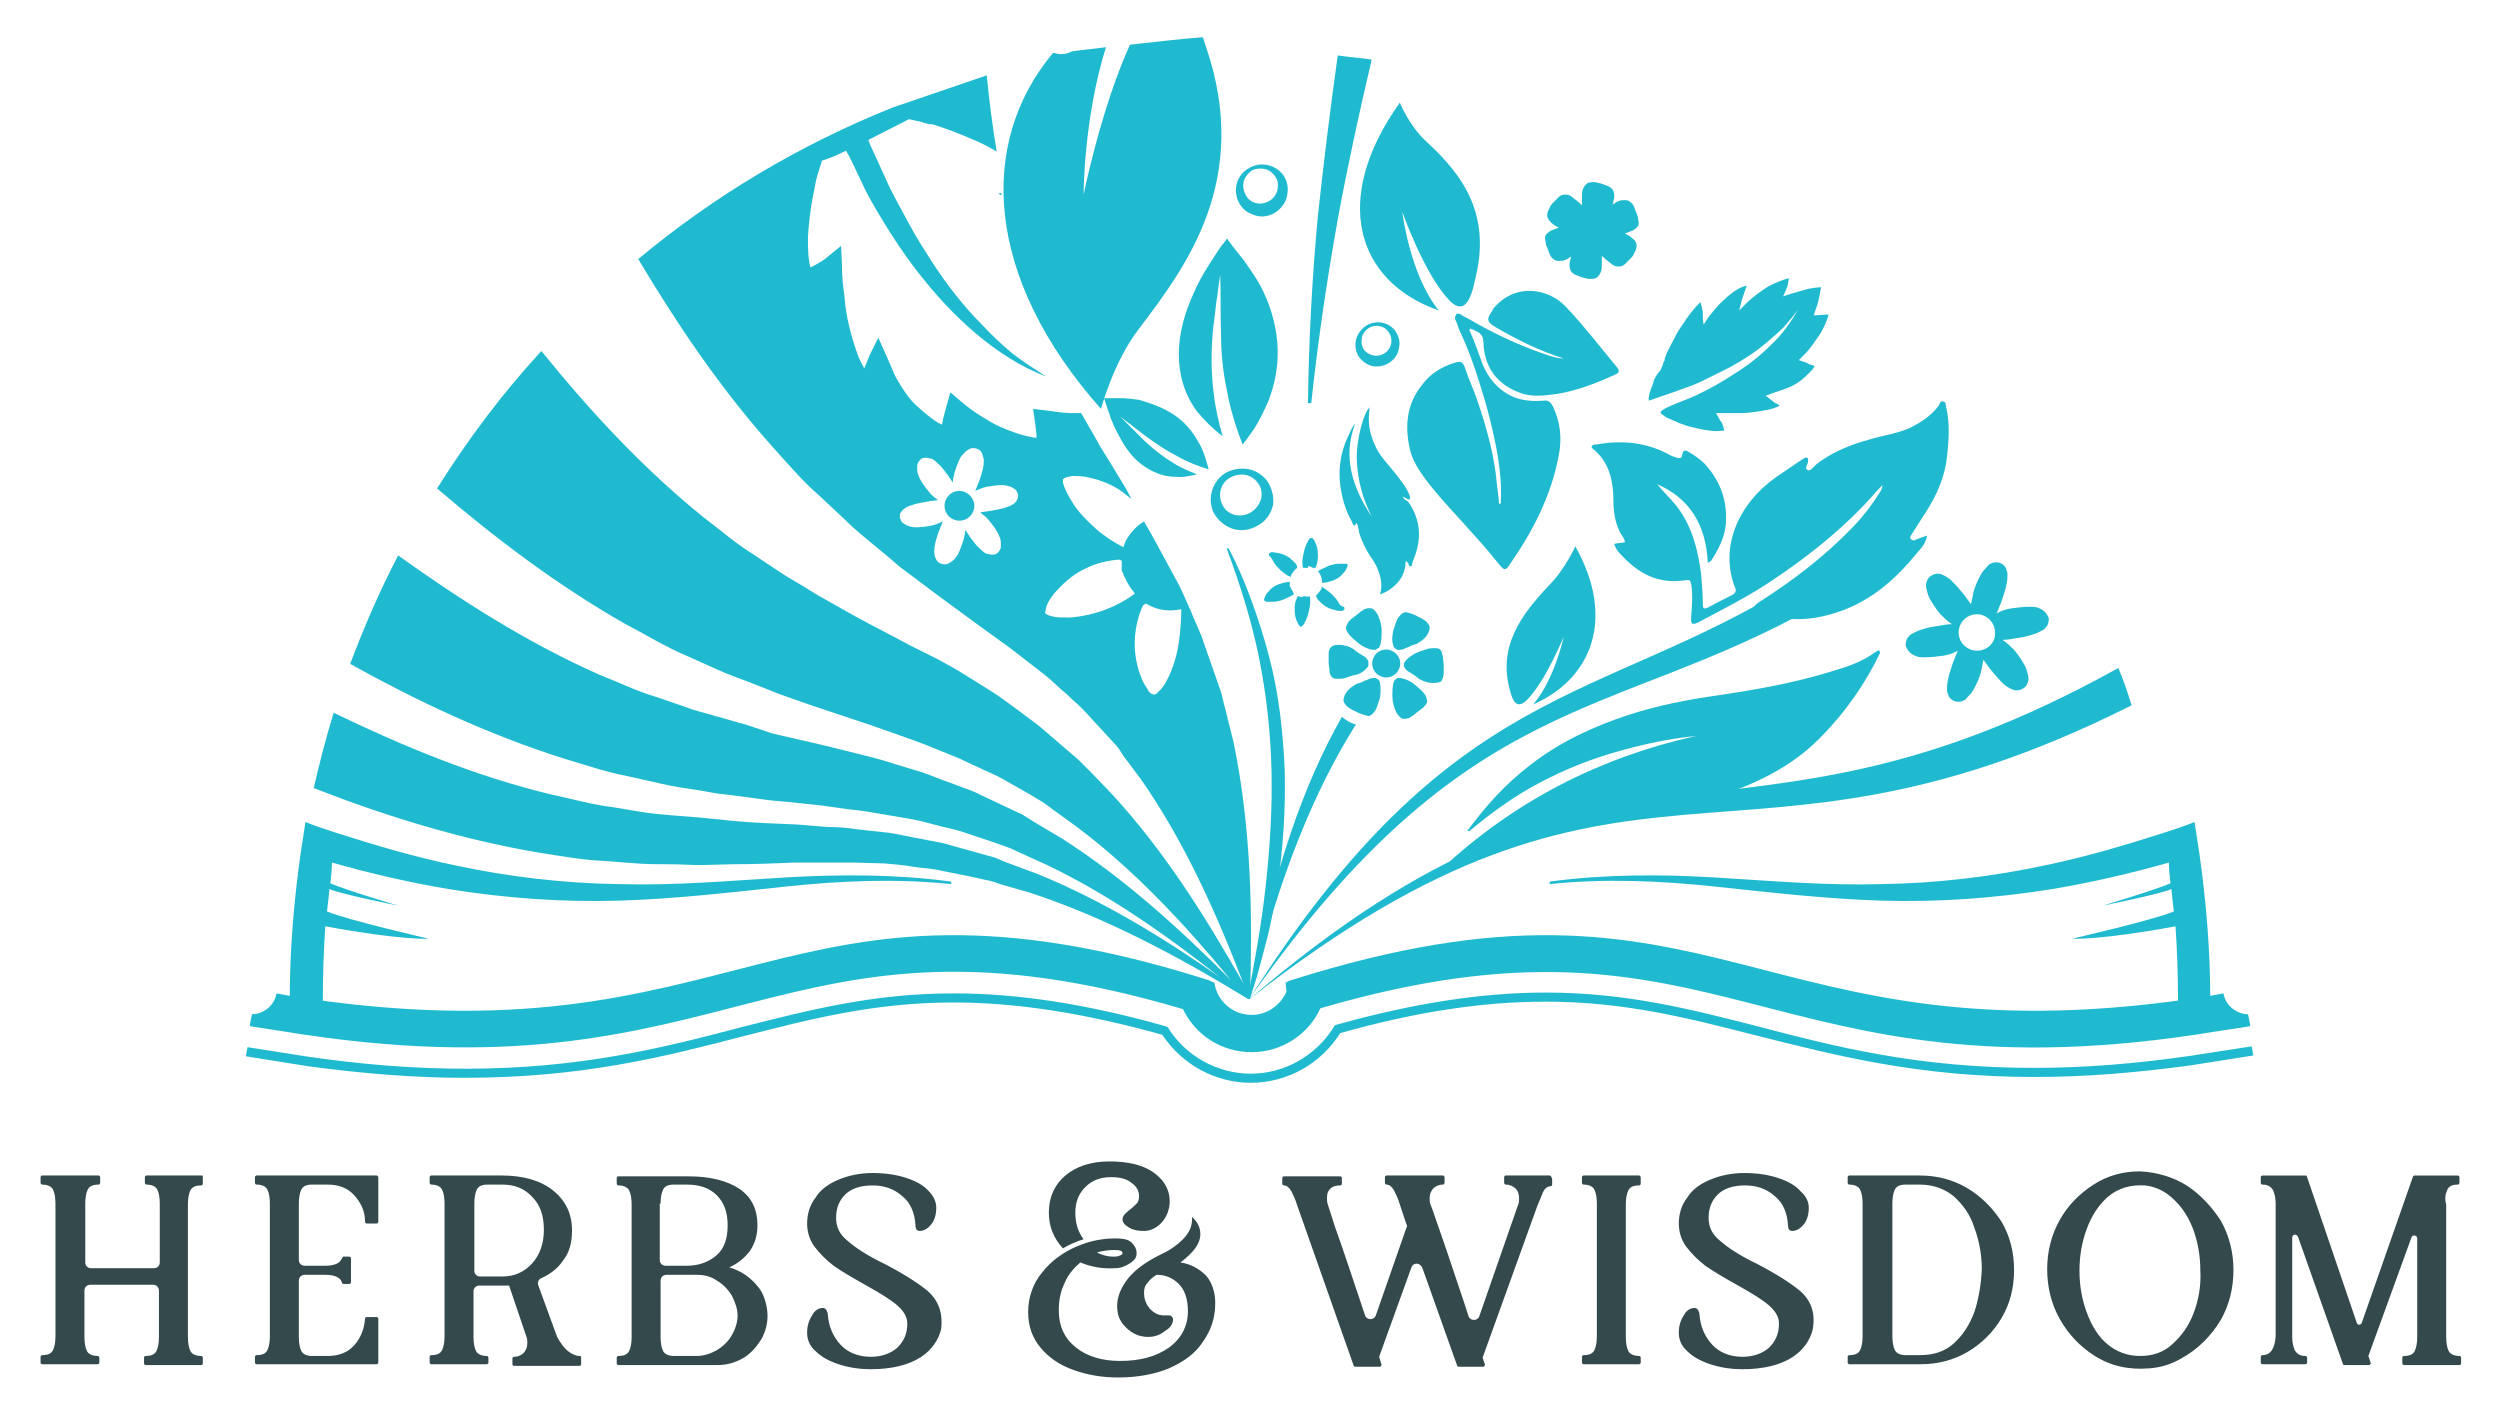
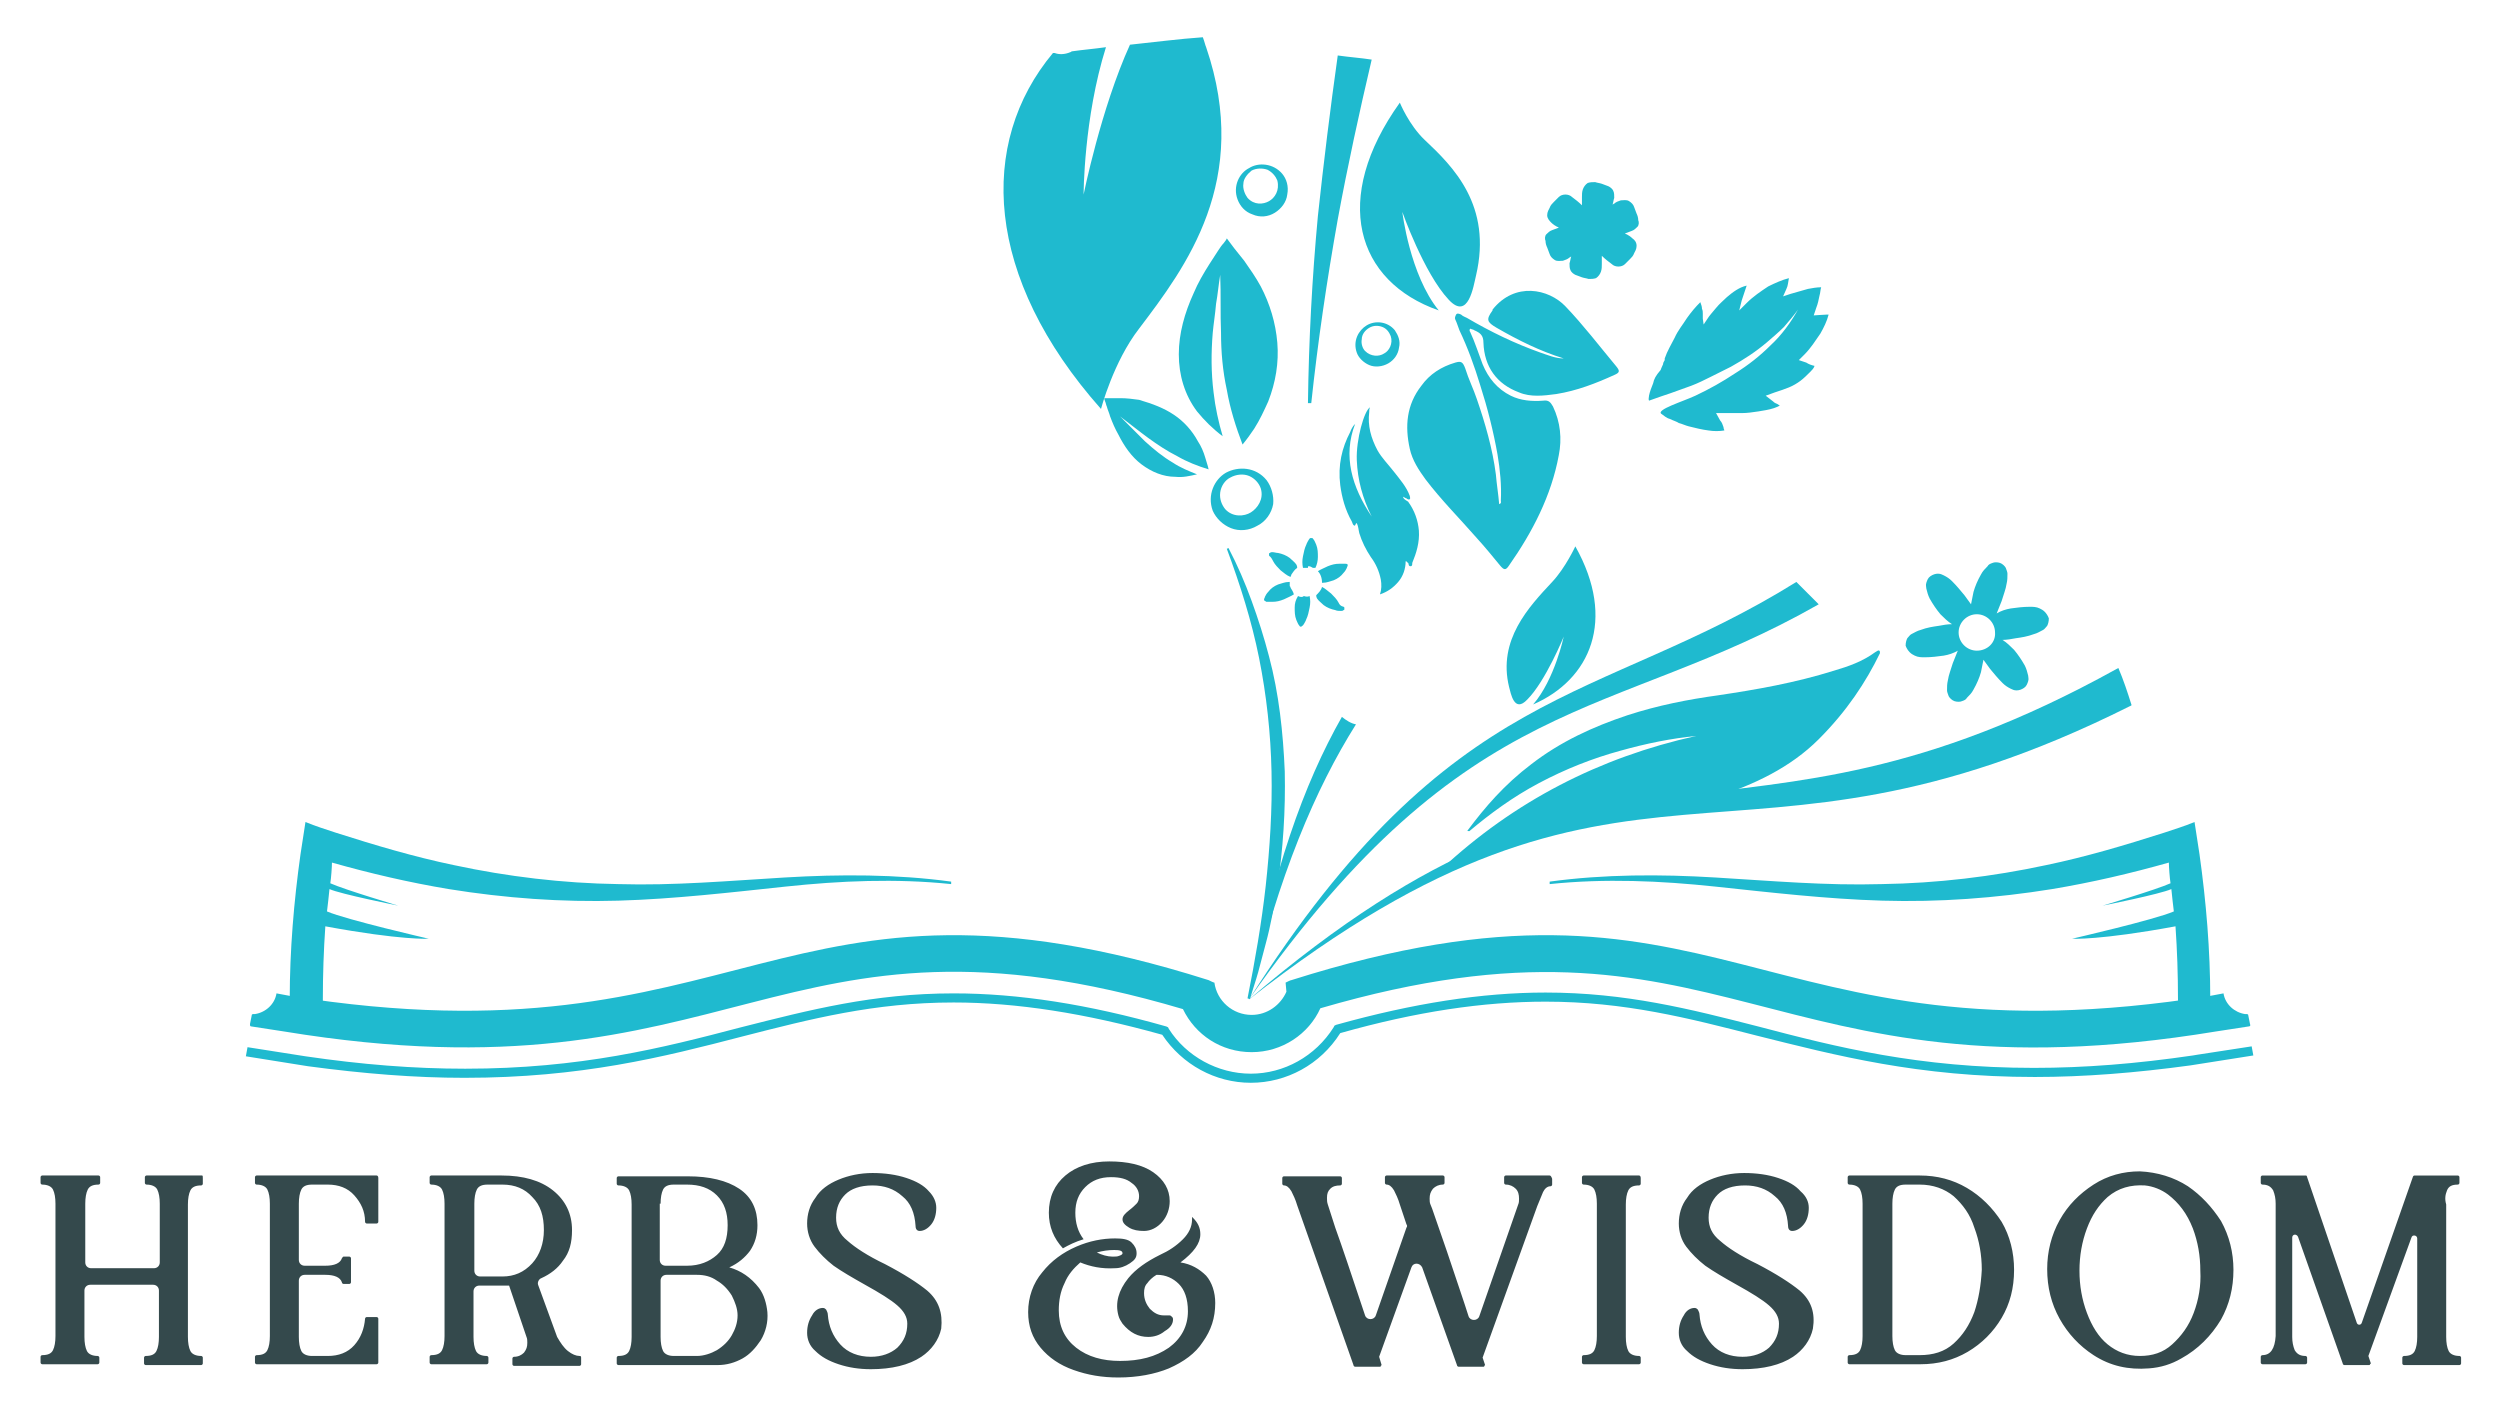
<svg xmlns="http://www.w3.org/2000/svg" version="1.1" id="Layer_1" x="0px" y="0px" viewBox="0 0 302 171" style="enable-background:new 0 0 302 171;" xml:space="preserve">
  <style type="text/css">
	.st0{fill:#34494C;}
	.st1{fill:#1FBACF;}
</style>
  <g>
    <g>
      <path class="st0" d="M24.4,142h-6.7c-0.1,0-0.2,0.1-0.2,0.2v0.7c0,0.1,0.1,0.2,0.2,0.2c0.6,0,1.1,0.2,1.3,0.6    c0.2,0.4,0.3,1,0.3,1.7v7.1c0,0.4-0.3,0.7-0.7,0.7h-7.6c-0.4,0-0.7-0.3-0.7-0.7v-7.1c0-0.7,0.1-1.3,0.3-1.7    c0.2-0.4,0.6-0.6,1.3-0.6c0.1,0,0.2-0.1,0.2-0.2v-0.7c0-0.1-0.1-0.2-0.2-0.2H5.1c-0.1,0-0.2,0.1-0.2,0.2v0.7    c0,0.1,0.1,0.2,0.2,0.2c0.6,0,1.1,0.2,1.3,0.6c0.2,0.4,0.3,1,0.3,1.7v16c0,0.7-0.1,1.3-0.3,1.7c-0.2,0.4-0.6,0.6-1.3,0.6    c-0.1,0-0.2,0.1-0.2,0.2v0.7c0,0.1,0.1,0.2,0.2,0.2h6.7c0.1,0,0.2-0.1,0.2-0.2V164c0-0.1-0.1-0.2-0.2-0.2c-0.6,0-1.1-0.2-1.3-0.6    c-0.2-0.4-0.3-1-0.3-1.7v-5.6c0-0.4,0.3-0.7,0.7-0.7h7.6c0.4,0,0.7,0.3,0.7,0.7v5.6c0,0.7-0.1,1.3-0.3,1.7    c-0.2,0.4-0.6,0.6-1.3,0.6c-0.1,0-0.2,0.1-0.2,0.2v0.7c0,0.1,0.1,0.2,0.2,0.2h6.7c0.1,0,0.2-0.1,0.2-0.2V164    c0-0.1-0.1-0.2-0.2-0.2c-0.6,0-1.1-0.2-1.3-0.6c-0.2-0.4-0.3-1-0.3-1.7v-16c0-0.7,0.1-1.3,0.3-1.7c0.2-0.4,0.6-0.6,1.3-0.6    c0.1,0,0.2-0.1,0.2-0.2v-0.7C24.5,142.1,24.5,142,24.4,142 M45.5,142H31c-0.1,0-0.2,0.1-0.2,0.2v0.7c0,0.1,0.1,0.2,0.2,0.2    c0.6,0,1.1,0.2,1.3,0.6c0.2,0.4,0.3,1,0.3,1.7v16c0,0.7-0.1,1.3-0.3,1.7c-0.2,0.4-0.6,0.6-1.3,0.6c-0.1,0-0.2,0.1-0.2,0.2v0.7    c0,0.1,0.1,0.2,0.2,0.2h14.5c0.1,0,0.2-0.1,0.2-0.2v-5.3c0-0.1-0.1-0.2-0.2-0.2h-1.2c-0.1,0-0.2,0.1-0.2,0.2    c-0.1,1.2-0.5,2.3-1.3,3.2c-0.8,0.9-1.9,1.3-3.2,1.3h-1.9c-0.6,0-1.1-0.2-1.3-0.6c-0.2-0.4-0.3-1-0.3-1.7v-6.8    c0-0.4,0.3-0.7,0.7-0.7h2.5c1.1,0,1.8,0.3,2,0.9c0,0.1,0.1,0.2,0.2,0.2h0.7c0.1,0,0.2-0.1,0.2-0.2V152c0-0.1-0.1-0.2-0.2-0.2h-0.7    c-0.1,0-0.1,0.1-0.2,0.2c-0.2,0.6-0.9,0.9-2,0.9h-2.5c-0.4,0-0.7-0.3-0.7-0.7v-6.8c0-0.7,0.1-1.3,0.3-1.7c0.2-0.4,0.6-0.6,1.3-0.6    h1.9c1.3,0,2.4,0.4,3.2,1.3c0.8,0.9,1.3,1.9,1.3,3.2c0,0.1,0.1,0.2,0.2,0.2h1.2c0.1,0,0.2-0.1,0.2-0.2v-5.3    C45.7,142.1,45.6,142,45.5,142 M70,163.8c-0.4,0-0.9-0.2-1.4-0.6c-0.5-0.4-0.9-1-1.3-1.7l-2.3-6.3c-0.1-0.3,0.1-0.7,0.4-0.8    c1.1-0.5,2-1.2,2.6-2.1c0.8-1,1.1-2.2,1.1-3.7c0-2-0.8-3.6-2.3-4.8c-1.5-1.2-3.6-1.8-6.2-1.8h-8.5c-0.1,0-0.2,0.1-0.2,0.2v0.7    c0,0.1,0.1,0.2,0.2,0.2c0.6,0,1.1,0.2,1.3,0.6c0.2,0.4,0.3,1,0.3,1.7v16c0,0.7-0.1,1.3-0.3,1.7c-0.2,0.4-0.6,0.6-1.3,0.6    c-0.1,0-0.2,0.1-0.2,0.2v0.7c0,0.1,0.1,0.2,0.2,0.2h6.7c0.1,0,0.2-0.1,0.2-0.2V164c0-0.1-0.1-0.2-0.2-0.2c-0.6,0-1.1-0.2-1.3-0.6    c-0.2-0.4-0.3-1-0.3-1.7v-5.5c0-0.4,0.3-0.7,0.7-0.7h2.7c0.4,0,0.7,0,0.9,0l2.1,6.2c0.1,0.2,0.1,0.5,0.1,0.7    c0,0.5-0.1,0.8-0.4,1.2c-0.3,0.3-0.7,0.5-1.2,0.5c-0.1,0-0.2,0.1-0.2,0.2v0.7c0,0.1,0.1,0.2,0.2,0.2H70c0.1,0,0.2-0.1,0.2-0.2V164    C70.2,163.8,70.1,163.8,70,163.8 M60.7,154.2h-2.7c-0.4,0-0.7-0.3-0.7-0.7v-8.1c0-0.7,0.1-1.3,0.3-1.7c0.2-0.4,0.6-0.6,1.3-0.6    h1.8c1.5,0,2.7,0.5,3.6,1.5c1,1,1.4,2.3,1.4,4c0,1.6-0.5,3-1.4,4C63.3,153.7,62.1,154.2,60.7,154.2 M88.1,153.1    c1.1-0.5,1.9-1.2,2.5-2c0.6-0.9,0.9-1.9,0.9-3.1c0-1.9-0.7-3.4-2.2-4.4c-1.5-1-3.6-1.5-6.2-1.5h-8.4c-0.1,0-0.2,0.1-0.2,0.2v0.7    c0,0.1,0.1,0.2,0.2,0.2c0.6,0,1.1,0.2,1.3,0.6c0.2,0.4,0.3,1,0.3,1.7v16c0,0.7-0.1,1.3-0.3,1.7c-0.2,0.4-0.6,0.6-1.3,0.6    c-0.1,0-0.2,0.1-0.2,0.2v0.7c0,0.1,0.1,0.2,0.2,0.2h12c1.1,0,2.1-0.3,3-0.8c0.9-0.5,1.6-1.3,2.2-2.2c0.6-1,0.9-2.2,0.8-3.4    c-0.1-1-0.4-2.1-1-2.9C90.7,154.3,89.5,153.5,88.1,153.1 M79.8,145.4c0-0.7,0.1-1.3,0.3-1.7c0.2-0.4,0.6-0.6,1.3-0.6H83    c1.5,0,2.7,0.4,3.6,1.3c0.9,0.9,1.3,2.1,1.3,3.6c0,1.6-0.4,2.8-1.3,3.6c-0.9,0.8-2.1,1.3-3.6,1.3h-2.6c-0.4,0-0.7-0.3-0.7-0.7    V145.4z M88.4,161.3c-0.4,0.7-1,1.3-1.8,1.8c-0.7,0.4-1.6,0.7-2.4,0.7h-2.8c-0.6,0-1.1-0.2-1.3-0.6c-0.2-0.4-0.3-1-0.3-1.7v-6.8    c0-0.4,0.3-0.7,0.7-0.7h3.7c0.9,0,1.7,0.2,2.4,0.7c0.7,0.4,1.3,1,1.8,1.8c0.4,0.8,0.7,1.6,0.7,2.4    C89.1,159.8,88.8,160.6,88.4,161.3 M112,155.9c-1.1-0.9-2.8-2-5.1-3.2c-2.1-1-3.6-2-4.5-2.8c-1-0.8-1.4-1.7-1.4-2.8    c0-1.2,0.4-2.1,1.1-2.8c0.7-0.7,1.8-1.1,3.3-1.1c1.4,0,2.6,0.4,3.6,1.3c1,0.8,1.5,2,1.6,3.6c0,0.4,0.2,0.6,0.5,0.6    c0.5,0,1-0.3,1.4-0.8c0.4-0.5,0.6-1.2,0.6-2c0-0.7-0.3-1.4-0.9-2c-0.6-0.7-1.5-1.2-2.7-1.6c-1.2-0.4-2.6-0.6-4.1-0.6    c-1.5,0-2.9,0.3-4.1,0.8c-1.2,0.5-2.2,1.2-2.8,2.2c-0.7,0.9-1,2-1,3.1c0,1,0.3,2,0.9,2.8c0.6,0.8,1.4,1.6,2.3,2.3    c1,0.7,2.2,1.4,3.8,2.3c1.8,1,3.1,1.8,3.9,2.5c0.8,0.7,1.2,1.4,1.2,2.2c0,1.2-0.4,2.1-1.2,2.9c-0.8,0.7-1.9,1.1-3.2,1.1    c-1.5,0-2.8-0.5-3.7-1.5c-0.9-1-1.4-2.2-1.5-3.6c0-0.2-0.1-0.4-0.2-0.6c-0.1-0.1-0.2-0.2-0.4-0.2c-0.5,0-1,0.3-1.3,0.9    c-0.4,0.6-0.6,1.3-0.6,2.1c0,0.8,0.3,1.6,1,2.2c0.7,0.7,1.6,1.2,2.8,1.6c1.2,0.4,2.5,0.6,3.9,0.6c2.5,0,4.6-0.5,6.1-1.5    c1.2-0.8,2.1-2,2.4-3.4C113.9,158.6,113.4,157.1,112,155.9 M130.9,149.7c-0.7-0.9-1-2-1-3.2c0-1.3,0.4-2.3,1.2-3.1    c0.8-0.8,1.8-1.2,3.1-1.2c1.1,0,1.9,0.2,2.5,0.7c0.6,0.4,0.9,1,0.9,1.6c0,0.4-0.1,0.7-0.3,0.9c-0.2,0.2-0.5,0.5-0.9,0.8    c-0.5,0.4-0.8,0.7-0.8,1.1c0,0.4,0.3,0.7,0.8,1c0.5,0.3,1.1,0.4,1.8,0.4c0.8,0,1.6-0.4,2.2-1.1c0.6-0.7,0.9-1.6,0.9-2.5    c0-1.4-0.7-2.6-2-3.5c-1.3-0.9-3.1-1.3-5.3-1.3c-2.2,0-4,0.6-5.3,1.7c-1.3,1.1-2,2.6-2,4.5c0,1.7,0.6,3.1,1.7,4.3    C129.1,150.4,129.9,150,130.9,149.7 M142.6,152.5c1.6-1.2,2.4-2.3,2.4-3.4c0-0.8-0.3-1.4-0.9-2c-0.1-0.1-0.1-0.1-0.1-0.1    c0,0,0,0.1,0,0.3c0,0.9-0.4,1.7-1.1,2.4c-0.8,0.8-1.7,1.4-2.8,1.9c-1.6,0.8-2.9,1.7-3.8,2.8c-1.2,1.5-1.6,3-1.2,4.5    c0.1,0.4,0.3,0.7,0.5,1c0.9,1.1,1.9,1.6,3.1,1.6c0.7,0,1.4-0.2,2-0.7c0.7-0.4,1-0.9,1-1.4c0-0.1,0-0.2-0.1-0.3    c-0.1-0.1-0.2-0.2-0.3-0.2l-0.7,0c-0.7,0-1.2-0.3-1.7-0.8c-0.4-0.5-0.7-1.1-0.7-1.9c0-0.5,0.1-0.9,0.4-1.2c0.2-0.3,0.6-0.7,1.1-1    h0.1c1,0,1.9,0.4,2.6,1.1c0.7,0.7,1.1,1.8,1.1,3.3c0,1.8-0.8,3.3-2.3,4.4c-1.6,1.1-3.5,1.6-5.9,1.6c-2.1,0-3.9-0.5-5.3-1.6    c-1.4-1.1-2.1-2.6-2.1-4.5c0-1.2,0.2-2.3,0.7-3.3c0.4-1,1.1-1.8,1.9-2.5c1.2,0.5,2.6,0.8,4.2,0.7c0.6,0,1.2-0.2,1.8-0.6    c0.6-0.4,0.8-0.7,0.8-1.2c0-0.5-0.2-0.9-0.6-1.3c-0.4-0.4-1.1-0.5-2-0.5c-1.5,0-3.1,0.3-4.7,1c-1.6,0.7-3,1.7-4.1,3.1    c-1.1,1.3-1.7,3-1.7,4.8c0,1.7,0.5,3.1,1.5,4.3c1,1.2,2.3,2.1,4,2.7c1.7,0.6,3.4,0.9,5.4,0.9c2.3,0,4.4-0.4,6.1-1.1    c1.8-0.8,3.2-1.8,4.1-3.2c1-1.4,1.5-2.9,1.5-4.7c0-1.3-0.4-2.5-1.1-3.3C144.9,153.3,143.9,152.7,142.6,152.5 M134.6,151    c0.7,0,1,0.1,1,0.4c0,0.1-0.1,0.2-0.4,0.3c-0.2,0.1-0.5,0.1-0.8,0.1c-0.6,0-1.3-0.2-1.9-0.5C133.2,151.1,133.9,151,134.6,151     M187.2,142h-5.3c-0.1,0-0.2,0.1-0.2,0.2v0.7c0,0.1,0.1,0.2,0.2,0.2c0.5,0,0.9,0.2,1.2,0.5c0.3,0.3,0.4,0.7,0.4,1.2    c0,0.2,0,0.5-0.1,0.7l-4.7,13.5c-0.2,0.6-1.1,0.6-1.3,0c-0.5-1.6-1.4-4.2-2.6-7.8l-1.8-5.2v0h0l-0.2-0.5c-0.1-0.2-0.1-0.5-0.1-0.7    c0-0.5,0.1-0.8,0.4-1.2c0.3-0.3,0.7-0.5,1.2-0.5c0.1,0,0.2-0.1,0.2-0.2v-0.7c0-0.1-0.1-0.2-0.2-0.2h-6.8c-0.1,0-0.2,0.1-0.2,0.2    v0.7c0,0.1,0.1,0.2,0.2,0.2c0.3,0,0.6,0.2,0.9,0.7c0.2,0.4,0.5,1,0.7,1.7l0.8,2.4c0.1,0.1,0.1,0.3,0,0.4l-3.7,10.6    c-0.2,0.6-1.1,0.6-1.3,0c-1.6-4.8-2.8-8.4-3.6-10.6l-0.9-2.8c-0.1-0.3-0.1-0.5-0.1-0.8c0-0.5,0.1-0.8,0.4-1.1    c0.3-0.3,0.7-0.4,1.2-0.4c0.1,0,0.2-0.1,0.2-0.2v-0.7c0-0.1-0.1-0.2-0.2-0.2h-6.8c-0.1,0-0.2,0.1-0.2,0.2v0.7    c0,0.1,0.1,0.2,0.2,0.2c0.3,0,0.6,0.2,0.9,0.7c0.2,0.4,0.5,1,0.7,1.7l6.8,19.3c0,0.1,0.1,0.2,0.2,0.2h3c0.1,0,0.1,0,0.1-0.1    c0,0,0.1-0.1,0.1-0.1l-0.3-1l3.9-10.8c0.2-0.6,1-0.6,1.3,0l4.2,11.8c0,0.1,0.1,0.2,0.2,0.2h3c0.1,0,0.1,0,0.1-0.1    c0,0,0.1-0.1,0.1-0.1l-0.3-0.9l6.6-18.3c0.3-0.7,0.5-1.2,0.7-1.7c0.2-0.4,0.5-0.7,0.9-0.7c0.1,0,0.2-0.1,0.2-0.2v-0.7    C187.4,142.1,187.3,142,187.2,142 M198,142h-6.7c-0.1,0-0.2,0.1-0.2,0.2v0.7c0,0.1,0.1,0.2,0.2,0.2c0.6,0,1.1,0.2,1.3,0.6    c0.2,0.4,0.3,1,0.3,1.7v16c0,0.7-0.1,1.3-0.3,1.7c-0.2,0.4-0.6,0.6-1.3,0.6c-0.1,0-0.2,0.1-0.2,0.2v0.7c0,0.1,0.1,0.2,0.2,0.2h6.7    c0.1,0,0.2-0.1,0.2-0.2V164c0-0.1-0.1-0.2-0.2-0.2c-0.6,0-1.1-0.2-1.3-0.6c-0.2-0.4-0.3-1-0.3-1.7v-16c0-0.7,0.1-1.3,0.3-1.7    c0.2-0.4,0.6-0.6,1.3-0.6c0.1,0,0.2-0.1,0.2-0.2v-0.7C198.2,142.1,198.1,142,198,142 M217.4,155.9c-1.1-0.9-2.8-2-5.1-3.2    c-2.1-1-3.6-2-4.5-2.8c-1-0.8-1.4-1.7-1.4-2.8c0-1.2,0.4-2.1,1.1-2.8c0.7-0.7,1.8-1.1,3.3-1.1c1.4,0,2.6,0.4,3.6,1.3    c1,0.8,1.5,2,1.6,3.6c0,0.4,0.2,0.6,0.5,0.6c0.5,0,1-0.3,1.4-0.8c0.4-0.5,0.6-1.2,0.6-2c0-0.7-0.3-1.4-1-2    c-0.6-0.7-1.5-1.2-2.7-1.6c-1.2-0.4-2.6-0.6-4.1-0.6c-1.5,0-2.9,0.3-4.1,0.8c-1.2,0.5-2.2,1.2-2.8,2.2c-0.7,0.9-1,2-1,3.1    c0,1,0.3,2,0.9,2.8c0.6,0.8,1.4,1.6,2.3,2.3c1,0.7,2.2,1.4,3.8,2.3c1.8,1,3.1,1.8,3.9,2.5c0.8,0.7,1.2,1.4,1.2,2.2    c0,1.2-0.4,2.1-1.2,2.9c-0.8,0.7-1.9,1.1-3.2,1.1c-1.5,0-2.8-0.5-3.7-1.5c-0.9-1-1.4-2.2-1.5-3.6c0-0.2-0.1-0.4-0.2-0.6    c-0.1-0.1-0.2-0.2-0.4-0.2c-0.5,0-1,0.3-1.3,0.9c-0.4,0.6-0.6,1.3-0.6,2.1c0,0.8,0.3,1.6,1,2.2c0.7,0.7,1.6,1.2,2.8,1.6    c1.2,0.4,2.5,0.6,3.9,0.6c2.5,0,4.6-0.5,6.1-1.5c1.2-0.8,2.1-2,2.4-3.4C219.3,158.6,218.8,157.1,217.4,155.9 M237.6,143.5    c-1.7-1-3.6-1.5-5.7-1.5h-8.5c-0.1,0-0.2,0.1-0.2,0.2v0.7c0,0.1,0.1,0.2,0.2,0.2c0.6,0,1.1,0.2,1.3,0.6c0.2,0.4,0.3,1,0.3,1.7v16    c0,0.7-0.1,1.3-0.3,1.7c-0.2,0.4-0.6,0.6-1.3,0.6c-0.1,0-0.2,0.1-0.2,0.2v0.7c0,0.1,0.1,0.2,0.2,0.2h8.6c2.1,0,4-0.5,5.7-1.5    c1.7-1,3.1-2.4,4.1-4.1c1-1.7,1.5-3.6,1.5-5.8c0-2.1-0.5-4.1-1.5-5.8C240.7,145.9,239.3,144.5,237.6,143.5 M238.5,158.5    c-0.6,1.6-1.4,2.8-2.5,3.8c-1.1,1-2.5,1.4-4.1,1.4h-1.7c-0.6,0-1.1-0.2-1.3-0.6c-0.2-0.4-0.3-1-0.3-1.7v-16c0-0.7,0.1-1.3,0.3-1.7    c0.2-0.4,0.6-0.6,1.3-0.6h1.7c1.6,0,3,0.5,4.1,1.4c1.1,1,2,2.2,2.5,3.8c0.6,1.6,0.9,3.3,0.9,5.1C239.3,155.3,239,157,238.5,158.5     M264.3,143.3c-1.7-1.1-3.7-1.7-5.8-1.8c-2,0-3.9,0.5-5.6,1.6c-1.7,1.1-3.1,2.5-4.1,4.3c-1,1.8-1.5,3.8-1.5,5.9    c0,2.2,0.5,4.2,1.5,6c1,1.8,2.4,3.3,4.1,4.4c2,1.3,4.2,1.8,6.7,1.6c1.4-0.1,2.7-0.5,3.9-1.2c2-1.1,3.6-2.7,4.8-4.7    c1-1.8,1.5-3.8,1.5-6c0-2.1-0.5-4.1-1.5-5.9C267.2,145.8,265.9,144.4,264.3,143.3 M265,158.6c-0.6,1.6-1.5,2.8-2.6,3.8    c-1.1,1-2.4,1.4-3.9,1.4c-1.5,0-2.8-0.5-3.9-1.4c-1.1-0.9-1.9-2.2-2.5-3.8c-0.6-1.6-0.9-3.3-0.9-5.1c0-1.8,0.3-3.5,0.9-5.1    c0.6-1.6,1.4-2.8,2.5-3.8c1.3-1.1,2.8-1.5,4.5-1.4c1,0.1,2,0.5,2.8,1.1c1.3,1,2.3,2.3,3,4.1c0.6,1.6,0.9,3.3,0.9,5.1    C265.9,155.3,265.6,157,265,158.6 M295.6,143.8c0.2-0.5,0.6-0.7,1.3-0.7c0.1,0,0.2-0.1,0.2-0.2v-0.7c0-0.1-0.1-0.2-0.2-0.2h-5.2    c-0.1,0-0.1,0-0.2,0.1l-6.2,17.7c-0.1,0.3-0.5,0.3-0.6,0c-1.4-4.1-3.4-10-6-17.6c0-0.1-0.1-0.2-0.1-0.2c-0.1,0-0.2,0-0.3,0h-5    c-0.1,0-0.2,0.1-0.2,0.2v0.7c0,0.1,0.1,0.2,0.2,0.2c0.6,0,1,0.2,1.3,0.7c0.2,0.5,0.3,1,0.3,1.6v16c-0.1,1.5-0.6,2.3-1.6,2.3    c-0.1,0-0.2,0.1-0.2,0.2v0.7c0,0.1,0.1,0.2,0.2,0.2h5.2c0.1,0,0.2-0.1,0.2-0.2V164c0-0.1-0.1-0.2-0.2-0.2c-0.6,0-1-0.2-1.3-0.7    c-0.2-0.5-0.3-1-0.3-1.6v-12c0-0.4,0.5-0.5,0.7-0.1l5.4,15.3c0,0.1,0.1,0.2,0.2,0.2h3c0,0,0.1,0,0.1-0.1c0,0,0.1-0.1,0.1-0.1    l-0.3-0.9l5.2-14.3c0.1-0.4,0.7-0.3,0.7,0.1v11.9c0,0.7-0.1,1.3-0.3,1.7c-0.2,0.4-0.6,0.6-1.3,0.6c-0.1,0-0.2,0.1-0.2,0.2v0.7    c0,0.1,0.1,0.2,0.2,0.2h6.7c0.1,0,0.2-0.1,0.2-0.2V164c0-0.1-0.1-0.2-0.2-0.2c-0.6,0-1.1-0.2-1.3-0.6c-0.2-0.4-0.3-1-0.3-1.7v-16    C295.3,144.8,295.4,144.3,295.6,143.8" />
    </g>
    <g>
      <path class="st1" d="M94.8,106c-6.7,0.4-13.4,1-20.1,0.8c-6.7-0.1-13.4-0.9-19.9-2.3c-4.8-1-9.5-2.4-14.2-3.9    c-1.2-0.4-2.5-0.8-3.7-1.3c-0.2,1.3-0.4,2.6-0.6,3.9c-0.8,5.7-1.3,11.6-1.3,17.5c0,0.8,0,1.7,0,2.5H39c0-0.8,0-1.7,0-2.5    c0-3,0.1-5.9,0.3-8.8c9.2,1.7,12.5,1.5,12.5,1.5s-10-2.3-12.3-3.3c0.1-0.7,0.2-1.8,0.3-2.7c1.3,0.6,8.3,2,8.3,2s-6.4-1.9-8.2-2.7    c0.1-0.6,0.2-2,0.2-2.5c4.6,1.3,9.3,2.4,14.1,3.2c6.8,1.1,13.7,1.6,20.5,1.4c6.8-0.2,13.6-1,20.2-1.7c6.6-0.7,13.3-1,20-0.3l0-0.3    C108.3,105.6,101.5,105.6,94.8,106" />
      <path class="st1" d="M188.9,43.3c-1,0-1.9-0.4-2.8-0.7c-3.1-1.1-6-2.5-8.9-4.2c-0.2-0.1-0.5-0.2-0.7-0.4c-0.2-0.1-0.5-0.2-0.6,0    c-0.1,0.2-0.2,0.4-0.1,0.6c0.2,0.4,0.3,0.8,0.5,1.3c1,2.1,1.8,4.3,2.5,6.6c0.9,2.8,1.6,5.6,2.1,8.4c0.3,1.8,0.5,3.7,0.4,5.6    c0,0.1,0.1,0.3-0.2,0.4c-0.1-1.2-0.3-2.4-0.4-3.6c-0.4-3.1-1.3-6.2-2.3-9.1c-0.4-1.2-1-2.4-1.4-3.7c-0.3-0.8-0.5-0.9-1.2-0.7    c-1.7,0.5-3.1,1.4-4.1,2.8c-1.8,2.3-2,4.9-1.4,7.6c0.3,1.4,1.1,2.6,1.9,3.7c1.9,2.5,4.1,4.7,6.2,7.1c1,1.1,1.9,2.2,2.8,3.3    c0.5,0.6,0.7,0.6,1.1,0c2.8-4,5.1-8.4,6-13.3c0.4-2,0.2-4-0.7-5.9c-0.3-0.5-0.5-0.8-1.2-0.7c-1.3,0.1-2.7,0-3.9-0.6    c-1.6-0.8-2.7-2.1-3.4-3.8c-0.5-1.3-0.9-2.6-1.5-3.9c-0.1-0.1-0.1-0.3,0-0.4c0.2,0.1,0.4,0.1,0.5,0.2c0.7,0.3,1.1,0.6,1.1,1.5    c0.1,2.9,1.6,5,4.3,6c1.4,0.6,3,0.4,4.5,0.2c2.5-0.4,4.8-1.3,7-2.3c0.7-0.3,0.7-0.5,0.2-1.1c-2-2.4-3.9-4.9-6.1-7.2    c-2-2.1-6.1-3-8.8,0.4c0,0,0,0,0,0.1c-0.8,1.1-0.7,1.4,0.5,2.1C183.4,41.1,186,42.4,188.9,43.3" />
-       <path class="st1" d="M232.8,64.7c-0.2,1.1-0.9,1.7-1.4,2.3c-2.6,3.2-5.8,5.9-9.9,7.1c-3.2,1-6.2,0.9-9.1-0.2    c-0.2-0.1-0.5-0.2-0.5-0.5c0-0.3,0.3-0.4,0.5-0.6c4.1-2.6,7.9-5.5,11.2-8.9c1.4-1.4,2.6-3,3.6-4.6c0.1-0.2,0.2-0.4,0.2-0.7    c-0.9,0.9-1.6,1.8-2.5,2.7c-3.2,3.3-6.9,6.2-10.8,8.8c-2.8,1.9-5.8,3.4-8.8,5c-0.9,0.5-1.1,0.3-1-0.7c0.1-1.3,0.2-2.6,0-3.8    c-0.1-0.5-0.2-0.6-0.7-0.5c-3.4,0.5-5.7-0.9-7.6-2.9c-0.4-0.4-0.8-0.8-1-1.5c0.4-0.1,0.8-0.1,1.3-0.2c-0.1-0.6-0.5-0.9-0.7-1.4    c-0.5-1.1-0.7-2.3-0.7-3.6c0-2.6-0.6-4.8-2.5-6.3c-0.1-0.1-0.2-0.2-0.1-0.3c0.1-0.2,0.3-0.2,0.5-0.2c3.3-0.6,6.2-0.2,8.8,1.2    c0.3,0.2,0.7,0.3,1,0.4c0.3,0.1,0.6,0,0.6-0.3c0.1-0.9,0.6-0.5,0.8-0.4c0.7,0.4,1.4,0.9,2,1.5c1.6,1.8,2.6,4,2.5,6.7    c0,1.7-0.7,3.2-1.7,4.8c-0.1,0.1-0.1,0.2-0.2,0.2c-0.1,0.1-0.2,0.1-0.3,0.2c-0.2-4.6-2.2-7.8-6.1-9.5c0.7,0.9,1.6,1.7,2.3,2.6    c1.8,2.3,2.6,5.1,3,8.3c0.1,1.2,0.2,2.4,0.2,3.6c0,0.5,0.1,0.6,0.6,0.4c0.9-0.5,1.9-1,2.9-1.5c0.4-0.2,0.6-0.5,0.4-0.9    c-1.9-4.8,0.3-10.1,5-13.4c1-0.7,2.1-1.4,3.1-2.1c0.2-0.1,0.4-0.3,0.6-0.2c0.2,0.1,0.1,0.3,0.1,0.5c0,0.3-0.5,0.8,0,1    c0.3,0.1,0.7-0.4,1-0.7c1.9-1.5,4.2-2.4,6.4-3c1.6-0.5,3.3-0.7,4.9-1.4c1.4-0.7,2.6-1.5,3.5-2.7c0.1-0.2,0.2-0.6,0.5-0.5    c0.4,0,0.3,0.4,0.4,0.7c0.5,2.1,0.3,4.4,0,6.7c-0.4,2.4-1.5,4.6-3,6.8c-0.4,0.6-0.8,1.3-1.2,1.9c-0.3,0.4-0.1,0.6,0.3,0.7    C231.6,65.1,232.2,64.9,232.8,64.7" />
      <path class="st1" d="M174.1,105c8.8-8.2,19.1-13.5,30.8-16.1c-3,0.3-6,0.9-9.2,1.8c-3.3,0.9-6.6,2.2-9.8,3.9    c-3.2,1.7-5.9,3.7-8.4,5.8c-0.2,0-0.3,0-0.2-0.1c2.1-2.8,4.4-5.5,7.7-8c3.5-2.7,7.4-4.5,11.6-5.9c3.7-1.2,7.3-1.9,10.9-2.4    c4.7-0.7,9.3-1.5,14.1-3c1.7-0.5,3.4-1.1,4.9-2.2c0.2-0.1,0.4-0.3,0.5-0.2c0.1,0,0.1,0.2,0.1,0.3c-1.7,3.5-4,7-7.4,10.4    c-3.4,3.4-7.8,5.5-12.5,7c-4,1.3-7.9,2-11.8,2.5c-2.9,0.4-5.8,0.6-8.9,1.2c-4,0.8-7.8,2.2-11.5,4.6    C174.7,104.9,174.5,105,174.1,105" />
      <path class="st1" d="M158.1,68.4c0.2,0,0.3,0.1,0.5,0.2c0,0,0.1,0,0.1,0c0,0,0,0,0.1,0c0,0,0,0,0,0c0,0,0,0,0,0c0,0,0,0,0.1,0    c0.2-0.4,0.3-0.9,0.3-1.3c0-0.5,0-1-0.2-1.5c-0.1-0.2-0.2-0.5-0.3-0.6c-0.1-0.1-0.1-0.2-0.2-0.2c-0.1,0-0.1,0-0.1,0c0,0,0,0-0.1,0    c-0.1,0-0.1,0.1-0.2,0.2c-0.1,0.2-0.2,0.3-0.3,0.6c-0.2,0.4-0.3,0.9-0.4,1.4c-0.1,0.5-0.1,0.9,0,1.4c0,0,0.1,0,0.1,0c0,0,0,0,0,0    c0.1,0,0.2,0,0.3,0h0c0.1,0,0.1,0,0.2,0C158,68.4,158,68.4,158.1,68.4C158,68.4,158.1,68.4,158.1,68.4 M153.8,67.8    c0.2,0.4,0.6,0.8,0.9,1.1c0.4,0.3,0.7,0.6,1.2,0.8c0-0.1,0.1-0.2,0.1-0.3c0.2-0.3,0.4-0.6,0.7-0.8c0,0,0,0,0,0    c0-0.1,0-0.2-0.1-0.4c-0.2-0.3-0.5-0.5-0.8-0.8c-0.4-0.3-0.9-0.5-1.4-0.6c-0.2,0-0.5-0.1-0.7-0.1c-0.1,0-0.2,0-0.3,0.1    c-0.1,0-0.1,0.1-0.1,0.1s0,0,0,0.1c0,0.1,0,0.2,0.1,0.2C153.6,67.4,153.7,67.6,153.8,67.8 M155.9,71C155.9,71,155.9,71,155.9,71    C155.9,71,155.9,71,155.9,71c0-0.1,0-0.1-0.1-0.2c0,0,0,0,0-0.1c0,0,0-0.1,0-0.1c0,0,0-0.1,0-0.1c0,0,0-0.1,0-0.1c0,0,0-0.1,0-0.1    c0,0,0,0,0,0v0c0,0,0,0,0,0c0,0,0,0-0.1,0c-0.5,0-0.9,0.2-1.3,0.3c-0.5,0.2-0.9,0.5-1.2,0.9c-0.2,0.2-0.3,0.4-0.4,0.6    c0,0.1-0.1,0.2-0.1,0.3c0,0.1,0,0.1,0,0.1c0,0,0,0,0.1,0.1c0.1,0,0.1,0.1,0.2,0.1c0.2,0,0.4,0,0.7,0c0.5,0,0.9-0.1,1.4-0.3    c0.4-0.2,0.9-0.4,1.2-0.6C156.2,71.4,156,71.2,155.9,71 M156.8,72C156.8,72,156.7,72,156.8,72C156.7,72,156.7,72,156.8,72    c-0.3,0.5-0.4,0.9-0.4,1.4c0,0.5,0,1,0.2,1.5c0.1,0.2,0.2,0.5,0.3,0.6c0.1,0.1,0.1,0.2,0.2,0.2c0.1,0,0.1,0,0.1,0c0,0,0,0,0.1-0.1    c0.1,0,0.1-0.1,0.2-0.2c0.1-0.2,0.2-0.3,0.3-0.6c0.2-0.4,0.3-0.9,0.4-1.4c0.1-0.5,0.1-0.9,0-1.4c-0.2,0.1-0.4,0.1-0.7,0    C157.3,72.2,157,72.1,156.8,72 M161.7,72.8c-0.2-0.4-0.6-0.8-0.9-1.1c-0.4-0.3-0.7-0.6-1.1-0.8c-0.1,0.4-0.4,0.7-0.7,1    c0,0,0,0,0,0c0,0,0,0,0,0c0,0,0,0,0,0c0,0,0,0,0,0c0,0,0,0,0,0c0,0.1,0,0.2,0.1,0.4c0.2,0.3,0.5,0.5,0.8,0.8    c0.4,0.3,0.9,0.5,1.4,0.6c0.2,0.1,0.5,0.1,0.7,0.1c0.1,0,0.2,0,0.3-0.1c0.1,0,0.1-0.1,0.1-0.1c0,0,0,0,0-0.1c0-0.1,0-0.2-0.1-0.2    C161.9,73.2,161.8,73,161.7,72.8 M162.8,68.2C162.8,68.2,162.7,68.2,162.8,68.2c-0.1-0.1-0.2-0.1-0.3-0.1c-0.2,0-0.4,0-0.7,0    c-0.5,0-0.9,0.1-1.4,0.3c-0.4,0.2-0.9,0.4-1.2,0.6c0.3,0.3,0.5,0.8,0.5,1.4c0,0,0,0,0,0c0,0,0,0,0.1,0c0.5,0,0.9-0.2,1.3-0.3    c0.5-0.2,0.9-0.5,1.2-0.9c0.2-0.2,0.3-0.4,0.4-0.6c0-0.1,0.1-0.2,0.1-0.3C162.8,68.2,162.8,68.2,162.8,68.2" />
      <path class="st1" d="M197.2,28.8c-0.2-0.2-0.5-0.4-0.7-0.5c-0.1,0-0.2-0.1-0.2-0.1c0.3-0.1,0.5-0.2,0.8-0.3    c0.3-0.1,0.5-0.3,0.7-0.5c0.2-0.2,0.2-0.6,0.1-0.8c0-0.3-0.1-0.6-0.2-0.8c-0.1-0.3-0.2-0.5-0.3-0.8c-0.1-0.3-0.3-0.5-0.6-0.7    c-0.3-0.2-0.7-0.1-1-0.1c-0.3,0.1-0.6,0.2-0.8,0.4c-0.1,0-0.1,0.1-0.2,0.1c0.1-0.3,0.1-0.5,0.2-0.8c0-0.3,0-0.6-0.1-0.8    c-0.1-0.3-0.4-0.5-0.6-0.6c-0.3-0.1-0.5-0.2-0.8-0.3c-0.3-0.1-0.5-0.1-0.8-0.2c-0.3,0-0.6,0-0.9,0.1c-0.3,0.2-0.5,0.5-0.6,0.8    c-0.1,0.3-0.1,0.6-0.1,0.9c0,0.3,0,0.6,0,0.9c0,0,0,0.1,0,0.1c-0.4-0.4-0.8-0.7-1.2-1c-0.2-0.2-0.5-0.3-0.8-0.3    c-0.3,0-0.6,0.1-0.8,0.3c-0.2,0.2-0.4,0.4-0.6,0.6c-0.2,0.2-0.4,0.4-0.5,0.7c-0.1,0.2-0.3,0.5-0.3,0.9c0,0.4,0.3,0.7,0.5,0.9    c0.2,0.2,0.5,0.4,0.7,0.5c0.1,0,0.2,0.1,0.2,0.1c-0.3,0.1-0.5,0.2-0.8,0.3c-0.3,0.1-0.5,0.3-0.7,0.5c-0.2,0.2-0.2,0.6-0.1,0.8    c0,0.3,0.1,0.6,0.2,0.8c0.1,0.3,0.2,0.5,0.3,0.8c0.1,0.3,0.3,0.5,0.6,0.7c0.3,0.2,0.7,0.1,1,0.1c0.3-0.1,0.6-0.2,0.8-0.4    c0.1,0,0.1-0.1,0.2-0.1c-0.1,0.3-0.1,0.5-0.2,0.8c0,0.3,0,0.6,0.1,0.8c0.1,0.3,0.4,0.5,0.6,0.6c0.3,0.1,0.5,0.2,0.8,0.3    c0.3,0.1,0.5,0.1,0.8,0.2c0.3,0,0.6,0,0.9-0.1c0.3-0.2,0.5-0.5,0.6-0.8c0.1-0.3,0.1-0.6,0.1-0.9c0-0.3,0-0.6,0-0.9    c0,0,0-0.1,0-0.1c0.4,0.4,0.8,0.7,1.2,1c0.2,0.2,0.5,0.3,0.8,0.3c0.3,0,0.6-0.1,0.8-0.3c0.2-0.2,0.4-0.4,0.6-0.6    c0.2-0.2,0.4-0.4,0.5-0.7c0.1-0.2,0.3-0.5,0.3-0.9C197.7,29.3,197.5,29,197.2,28.8" />
      <path class="st1" d="M154.3,41.4c0.2,2.4-0.2,4.8-1.1,7.1c-0.5,1.1-1,2.2-1.7,3.3c-0.4,0.6-0.9,1.3-1.4,1.9    c-0.8-2.1-1.5-4.3-1.9-6.6c-0.5-2.3-0.7-4.6-0.7-6.9c-0.1-2.3,0-4.7-0.1-7c-0.2,1.2-0.3,2.4-0.5,3.5c-0.1,1.2-0.3,2.4-0.4,3.5    c-0.2,2.4-0.2,4.8,0.1,7.2c0.2,1.8,0.6,3.6,1.1,5.3c-1.2-0.9-2.2-1.9-3.1-3c-1.5-2-2.2-4.4-2.2-6.9c0-2.5,0.7-5,1.8-7.4    c0.5-1.2,1.2-2.4,1.9-3.5c0.4-0.6,0.7-1.1,1.1-1.7c0.2-0.3,0.4-0.6,0.6-0.8l0.3-0.4l0.1-0.2c0.3,0.4,0.6,0.8,0.9,1.2    c0.4,0.5,0.8,1,1.2,1.5c0.7,1,1.4,2,2,3.1C153.4,36.7,154.1,39,154.3,41.4" />
      <path class="st1" d="M141.8,50.1c1.2,0.8,2.2,1.9,2.9,3.2c0.4,0.6,0.7,1.3,0.9,2c0.1,0.4,0.3,0.9,0.4,1.4    c-1.3-0.4-2.6-0.9-3.8-1.6c-1.2-0.6-2.4-1.4-3.5-2.2c-1.1-0.8-2.2-1.7-3.4-2.6c0.5,0.5,1,1,1.5,1.5c0.5,0.5,1,1,1.5,1.5    c1.1,1,2.2,1.9,3.4,2.6c0.9,0.6,1.9,1,2.9,1.4c-0.9,0.2-1.7,0.4-2.6,0.3c-1.5,0-2.9-0.6-4.1-1.5c-1.2-0.9-2.1-2.2-2.8-3.6    c-0.4-0.7-0.7-1.4-1-2.2c-0.1-0.4-0.3-0.8-0.4-1.2c-0.1-0.2-0.1-0.4-0.2-0.6l-0.1-0.3l0-0.1c0.3,0,0.6,0,0.9,0c0.4,0,0.8,0,1.1,0    c0.7,0,1.5,0.1,2.2,0.2C139.3,48.8,140.6,49.3,141.8,50.1" />
      <path class="st1" d="M190.3,66c0,0-1.2,2.6-2.8,4.3c-2.8,3-6.6,7-5.2,12.7c0.2,0.7,0.6,3.2,2.2,1.5c2.2-2.2,4.4-7.6,4.4-7.6    s-1.1,5.2-3.7,8.2C192.1,82.1,195.3,74.9,190.3,66" />
      <path class="st1" d="M151.1,130.8c-4.3,0-8.3-2.2-10.7-5.8c-9.3-2.6-17.6-3.9-25.2-3.9c-9.6,0-17.3,2-25.5,4.1    c-9.6,2.5-19.5,5-33.6,5c-6,0-12.2-0.5-18.9-1.4l0,0l-7.5-1.2l0.2-1.1l7,1.1c6.8,1,13.1,1.5,19.3,1.5c13.9,0,23.8-2.5,33.3-5    c8.3-2.1,16-4.1,25.7-4.1c7.8,0,16.2,1.3,25.7,4l0.2,0.1l0.1,0.2c2.1,3.3,5.9,5.4,9.9,5.4c4,0,7.8-2.1,10-5.6l0.1-0.2l0.2-0.1    c9.3-2.6,17.6-3.9,25.3-3.9c9.7,0,17.5,2,25.7,4.1c9.5,2.5,19.4,5,33.3,5c6.1,0,12.4-0.5,19.2-1.5l0.6-0.1l0,0l6.5-1l0.2,1.1    l-7.6,1.2l0,0c-6.6,0.9-12.8,1.4-18.8,1.4c-14.1,0-24-2.6-33.6-5c-8.2-2.1-15.9-4.1-25.5-4.1c-7.5,0-15.6,1.2-24.8,3.8    C159.5,128.6,155.4,130.8,151.1,130.8" />
      <path class="st1" d="M271.6,122.7c0-0.2-0.1-0.2-0.3-0.2c0,0-0.1,0-0.1,0c-1.3-0.2-2.4-1.2-2.6-2.5l0,0l-1.6,0.3l0,0    c-55.2,8.8-58.9-18.4-111-1.9c-0.1,0-0.5,0.2-0.7,0.3l0.1,1.1c-0.7,1.6-2.3,2.8-4.2,2.8c-2.3,0-4.2-1.7-4.5-3.9    c-0.1,0-0.5-0.2-0.7-0.3c-52.1-16.5-55.8,10.7-111,1.9l0,0l-1.6-0.3l0,0c-0.2,1.3-1.3,2.3-2.6,2.5c0,0-0.1,0-0.1,0    c-0.2,0-0.3,0-0.3,0.2l-0.2,1c0,0.2,0,0.3,0.2,0.3l3.9,0.6l0,0c54.8,9,59.3-17.3,108.6-2.7c1.5,3.1,4.6,5.2,8.3,5.2    c3.7,0,6.9-2.2,8.3-5.3c49-14.3,53.6,11.8,108.2,2.8l0,0l3.9-0.6c0.2,0,0.3-0.1,0.2-0.3L271.6,122.7z" />
      <path class="st1" d="M207.2,106c6.7,0.4,13.4,1,20.1,0.8c6.7-0.1,13.4-0.9,19.9-2.3c4.8-1,9.5-2.4,14.2-3.9    c1.2-0.4,2.5-0.8,3.7-1.3c0.2,1.3,0.4,2.6,0.6,3.9c0.8,5.7,1.3,11.6,1.3,17.5c0,0.8,0,1.7,0,2.5h-3.9c0-0.8,0-1.7,0-2.5    c0-3-0.1-5.9-0.3-8.8c-9.2,1.7-12.5,1.5-12.5,1.5s10-2.3,12.3-3.3c-0.1-0.7-0.2-1.8-0.3-2.7c-1.3,0.6-8.3,2-8.3,2s6.4-1.9,8.2-2.7    c-0.1-0.6-0.2-2-0.2-2.5c-4.6,1.3-9.3,2.4-14.1,3.2c-6.8,1.1-13.7,1.6-20.5,1.4c-6.8-0.2-13.6-1-20.2-1.7c-6.6-0.7-13.3-1-20-0.3    l0-0.3C193.8,105.6,200.6,105.6,207.2,106" />
      <path class="st1" d="M161.6,6.7c-0.9,6.4-1.7,12.9-2.4,19.4c-0.7,7.5-1.1,15-1.2,22.6l0.4,0c0.8-7.5,1.9-14.9,3.2-22.2    c1.2-6.5,2.6-12.9,4.1-19.3C164.4,7,163,6.9,161.6,6.7" />
      <path class="st1" d="M247.5,74.7c-0.1-0.3-0.3-0.6-0.5-0.8c-0.2-0.2-0.4-0.3-0.6-0.4c-0.4-0.2-0.8-0.2-1.2-0.2    c-0.8,0-1.6,0.1-2.3,0.2c-0.6,0.1-1.2,0.3-1.7,0.6c0.2-0.5,0.4-1,0.6-1.5c0.2-0.7,0.5-1.4,0.6-2.1c0.1-0.4,0.1-0.8,0.1-1.2    c0-0.2-0.1-0.4-0.2-0.7c-0.1-0.2-0.4-0.5-0.7-0.6c-0.3-0.1-0.7-0.1-0.9,0c-0.3,0.1-0.5,0.2-0.6,0.4c-0.3,0.3-0.6,0.6-0.8,1    c-0.4,0.7-0.7,1.4-0.9,2.1c-0.1,0.5-0.2,1-0.3,1.5c-0.3-0.4-0.5-0.7-0.8-1.1c-0.5-0.6-0.9-1.1-1.5-1.7c-0.3-0.3-0.6-0.5-1-0.7    c-0.2-0.1-0.4-0.2-0.7-0.2c-0.3,0-0.6,0.1-0.9,0.3c-0.3,0.2-0.4,0.5-0.5,0.8c-0.1,0.3,0,0.5,0,0.7c0.1,0.4,0.2,0.8,0.4,1.2    c0.4,0.7,0.8,1.3,1.3,1.9c0.4,0.4,0.9,0.9,1.4,1.2c-0.5,0-1.1,0.1-1.6,0.2c-0.7,0.1-1.4,0.2-2.2,0.5c-0.4,0.1-0.7,0.3-1.1,0.5    c-0.2,0.1-0.3,0.3-0.5,0.5c-0.1,0.2-0.2,0.5-0.2,0.9c0.1,0.3,0.3,0.6,0.5,0.8c0.2,0.2,0.4,0.3,0.6,0.4c0.4,0.2,0.8,0.2,1.2,0.2    c0.8,0,1.6-0.1,2.3-0.2c0.6-0.1,1.2-0.3,1.7-0.6c-0.2,0.5-0.4,1-0.6,1.5c-0.2,0.7-0.5,1.4-0.6,2.1c-0.1,0.4-0.1,0.8-0.1,1.2    c0,0.2,0.1,0.4,0.2,0.7c0.1,0.2,0.4,0.5,0.7,0.6c0.3,0.1,0.7,0.1,0.9,0c0.3-0.1,0.5-0.2,0.6-0.4c0.3-0.3,0.6-0.6,0.8-1    c0.4-0.7,0.7-1.4,0.9-2.1c0.1-0.5,0.2-1,0.3-1.5c0.3,0.4,0.5,0.7,0.8,1.1c0.5,0.6,0.9,1.1,1.5,1.7c0.3,0.3,0.6,0.5,1,0.7    c0.2,0.1,0.4,0.2,0.7,0.2c0.3,0,0.6-0.1,0.9-0.3c0.3-0.2,0.4-0.5,0.5-0.8c0.1-0.3,0-0.5,0-0.7c-0.1-0.4-0.2-0.8-0.4-1.2    c-0.4-0.7-0.8-1.3-1.3-1.9c-0.4-0.4-0.9-0.9-1.4-1.2c0.5,0,1.1-0.1,1.6-0.2c0.7-0.1,1.4-0.2,2.2-0.5c0.4-0.1,0.7-0.3,1.1-0.5    c0.2-0.1,0.3-0.3,0.5-0.5C247.4,75.4,247.5,75.1,247.5,74.7 M238.8,78.6c-1.2,0-2.2-1-2.2-2.2c0-1.2,1-2.2,2.2-2.2    c1.2,0,2.2,1,2.2,2.2C241.1,77.6,240.1,78.6,238.8,78.6" />
-       <path class="st1" d="M120.9,23.3l-0.3,0.1l0.4,0.2C121,23.5,121,23.4,120.9,23.3 M115.9,59.3c-1,0-1.8,0.8-1.8,1.8    c0,1,0.8,1.8,1.8,1.8c1,0,1.8-0.8,1.8-1.8C117.7,60.2,116.9,59.3,115.9,59.3 M149,89.6l-1-4c-0.2-0.7-0.3-1.3-0.5-2l-0.7-2l-1.4-4    c-0.4-1.3-1.1-2.6-1.6-3.9c-0.6-1.3-1.1-2.6-1.8-3.8l-2-3.7c-0.6-1.1-1.2-2.2-1.8-3.2c-0.9,0.5-1.6,1.3-2.2,2.3    c-0.1,0.3-0.2,0.5-0.3,0.8c-1.2-0.6-2.4-1.4-3.4-2.3c-1.1-1-2.1-2-2.8-3.2c-0.4-0.6-0.7-1.2-0.9-1.7c-0.1-0.3-0.2-0.5-0.2-0.7    c0-0.2,0-0.3,0-0.3c0,0,0.1-0.1,0.3-0.2c0.2-0.1,0.5-0.1,0.8-0.2c0.6,0,1.3,0,2.1,0.2c1.4,0.3,2.9,0.9,4.1,1.8    c0.3,0.3,0.7,0.5,1,0.8l-0.7-1.3l-2-3.3l-1-1.6l-0.9-1.6l-1.5-2.6c-0.4,0-0.9,0-1.3,0c-0.9,0-1.9-0.2-2.8-0.3l-1.7-0.2    c0,0,0.4,2.7,0.4,3.1c0,0.1,0,0.3,0,0.4c-1.5-0.2-2.9-0.7-4.3-1.3c-0.9-0.4-1.7-0.9-2.5-1.4c-0.8-0.5-1.6-1.1-2.3-1.7l-1.3-1.1    l-0.5,1.8c-0.2,0.7-0.4,1.4-0.5,2.1c-0.5-0.2-0.9-0.5-1.3-0.8c-0.8-0.6-1.6-1.3-2.3-2c-0.7-0.8-1.2-1.6-1.8-2.6    c-0.3-0.5-0.5-1-0.7-1.5l-0.7-1.6l-0.9-2l-1,2c-0.2,0.5-0.3,0.7-0.4,1l-0.3,0.7c-0.2-0.4-0.5-0.9-0.7-1.4    c-0.4-1.1-0.8-2.3-1.1-3.6c-0.3-1.2-0.5-2.5-0.6-3.8c-0.2-1.3-0.3-2.6-0.3-3.9l-0.1-2.1l-1.6,1.3c-0.4,0.4-1,0.7-1.5,1    c-0.2,0.1-0.4,0.2-0.6,0.3c-0.3-1.1-0.3-2.4-0.3-3.7c0.1-1.6,0.3-3.3,0.6-4.9c0.2-0.8,0.3-1.7,0.5-2.4c0.2-0.6,0.4-1.3,0.6-1.9    c1-0.3,1.9-0.7,2.9-1.2c1,1.7,2.1,4.5,3,6c1.7,3,3.6,6,5.7,8.7c2.1,2.7,4.4,5.2,7,7.4c2.6,2.2,5.4,4,8.5,5.2    c-1.4-0.9-2.8-1.8-4.1-2.8c-1.3-1.1-2.5-2.2-3.6-3.4c-2.3-2.3-4.4-5-6.2-7.8c-0.9-1.4-1.8-2.8-2.6-4.3c-0.8-1.5-1.6-2.9-2.4-4.5    c-0.7-1.5-1.4-3.1-2.1-4.6c-0.1-0.2-0.3-0.6-0.5-1.2c1.6-0.8,3.3-1.7,4.9-2.5c0.5,0.1,0.9,0.2,1.4,0.3c0.3,0.1,0.6,0.2,1,0.3    c0.1,0,0.1,0,0.2,0c0.1,0,0.1,0,0.2,0c1.6,0.5,3.2,1.1,4.8,1.8c1,0.4,2,0.9,3,1.5c-0.5-3-0.9-6.1-1.2-9.2L107.8,13    c-11.2,4.5-21.6,10.7-30.7,18.3c4.6,7.7,9.7,15.3,15.8,22.2c2,2.2,3.9,4.5,6.1,6.4l3.2,3c1,1,2.1,1.9,3.2,2.8    c1.1,0.9,2.2,1.8,3.2,2.7l3.2,2.4l1.6,1.2l1.5,1.1l3,2.2l2.9,2.1c1,0.7,1.9,1.4,2.8,2.1l2.7,2.1c0.9,0.7,1.6,1.5,2.5,2.2    c0.8,0.8,1.7,1.5,2.4,2.3l2.3,2.5l1.2,1.3c0.4,0.4,0.7,0.9,1,1.4l2.1,2.8c5.1,7.3,9,15.8,12.4,24.7c-4.6-8.1-9.6-16.1-16-23    l-2.6-2.7c-0.4-0.4-0.9-0.9-1.3-1.3l-1.4-1.2l-2.9-2.5c-0.9-0.8-2-1.5-3-2.3c-1-0.7-2-1.5-3.1-2.2l-3.2-2    c-1.1-0.7-2.2-1.3-3.3-1.9L110,78c-2.2-1.2-4.4-2.3-6.6-3.5l-3.2-1.8c-1.1-0.6-2.1-1.2-3.2-1.9c-1-0.6-2.1-1.2-3.1-1.9l-3-2    c-2.1-1.3-3.9-2.9-5.9-4.4c-7.3-5.9-13.7-12.8-19.6-20.1c-4.7,5.1-8.9,10.7-12.6,16.6c7,6,14.4,11.6,22.6,16.3    c2.5,1.3,4.9,2.8,7.5,3.9l3.8,1.7c1.3,0.6,2.5,1,3.8,1.5c1.3,0.5,2.5,1,3.8,1.5l3.7,1.3l1.8,0.6l1.8,0.6l3.6,1.2l3.4,1.2    c1.1,0.4,2.3,0.8,3.3,1.2l3.2,1.3c1.1,0.4,2.1,1,3.1,1.4c1,0.5,2.1,0.9,3.1,1.5l3,1.7l1.5,0.9c0.5,0.3,1,0.7,1.4,1l2.9,2.1    c6.8,5.1,12.9,11.6,18.6,18.5c-6.3-6.3-12.9-12.3-20.4-17.1l-3.2-1.9c-0.5-0.3-1.1-0.7-1.6-1l-1.7-0.8l-3.4-1.6    c-1.1-0.6-2.3-0.9-3.5-1.4c-1.2-0.4-2.3-0.9-3.5-1.3l-3.6-1.1c-1.2-0.4-2.4-0.7-3.6-1l-3.6-0.9c-2.4-0.6-4.8-1.1-7.3-1.7L90,87.5    c-1.2-0.3-2.4-0.7-3.6-1c-1.2-0.4-2.4-0.6-3.6-1.1l-3.5-1.2c-2.4-0.7-4.6-1.8-6.9-2.7c-8.6-3.8-16.6-8.9-24.3-14.4    c-2.2,4.2-4.1,8.6-5.8,13.1c8.1,4.5,16.6,8.5,25.7,11.4c2.7,0.8,5.3,1.7,8,2.2l4,0.9c1.3,0.3,2.6,0.5,4,0.7    c1.3,0.2,2.6,0.5,3.9,0.6l3.8,0.5c1.3,0.2,2.5,0.3,3.8,0.4l3.7,0.4l3.6,0.5c1.2,0.1,2.4,0.3,3.5,0.5l3.5,0.6    c1.2,0.2,2.3,0.5,3.4,0.8c1.1,0.3,2.3,0.5,3.4,0.9l3.3,1.1l1.7,0.6c0.6,0.2,1.1,0.5,1.6,0.7l3.3,1.5c7.3,3.5,14.2,8.3,20.8,13.5    c-6.9-4.8-14.1-9.2-21.9-12.4l-3.5-1.3c-0.6-0.2-1.2-0.5-1.7-0.7l-1.8-0.5l-3.6-1c-1.2-0.4-2.4-0.5-3.7-0.8    c-1.2-0.2-2.4-0.5-3.7-0.7l-3.7-0.4c-1.2-0.2-2.5-0.3-3.7-0.3l-3.7-0.3c-2.5-0.1-5-0.2-7.4-0.4L85,98.8c-1.2-0.1-2.5-0.2-3.7-0.3    c-1.2-0.1-2.5-0.2-3.7-0.4L74,97.5c-2.5-0.3-4.9-1-7.3-1.5c-9.2-2.2-17.9-5.8-26.4-9.9c-0.9,3-1.7,6-2.4,9.1    c8.7,3.4,17.8,6.2,27.2,7.8c2.6,0.4,5.3,0.9,7.9,1l3.9,0.3c1.3,0.1,2.6,0.1,3.9,0.1c1.3,0,2.6,0.1,3.9,0.1l3.8-0.1    c2.6,0,5-0.1,7.5-0.2l3.6,0c1.2,0,2.4,0,3.6,0l3.6,0.1c1.2,0.1,2.4,0.2,3.5,0.4c1.2,0.2,2.4,0.2,3.5,0.5l3.5,0.7l1.8,0.4    c0.6,0.1,1.2,0.3,1.7,0.5l3.5,1c9.2,3,18,7.7,26.5,12.9l0.1-0.1l0.1,0C151.3,110.6,151.2,100.2,149,89.6 M122.8,60.5    c-0.1,0.2-0.3,0.3-0.4,0.4c-0.3,0.2-0.6,0.3-0.9,0.4c-0.6,0.2-1.2,0.3-1.8,0.4c-0.4,0.1-0.9,0.1-1.3,0.2c0.4,0.3,0.8,0.6,1.1,1    c0.4,0.5,0.8,1,1.1,1.6c0.1,0.3,0.3,0.6,0.3,1c0,0.2,0,0.4,0,0.6c0,0.2-0.2,0.5-0.4,0.7c-0.2,0.2-0.5,0.2-0.7,0.2    c-0.2,0-0.4-0.1-0.6-0.1c-0.3-0.1-0.6-0.4-0.8-0.6c-0.5-0.4-0.8-0.9-1.2-1.4c-0.2-0.3-0.4-0.6-0.6-0.9c0,0.4-0.1,0.8-0.2,1.2    c-0.2,0.6-0.4,1.2-0.7,1.8c-0.2,0.3-0.4,0.6-0.7,0.8c-0.1,0.1-0.3,0.2-0.5,0.3c-0.2,0.1-0.5,0.1-0.8,0c-0.3-0.1-0.5-0.3-0.6-0.5    c-0.1-0.2-0.2-0.4-0.2-0.6c-0.1-0.4,0-0.7,0-1c0.1-0.6,0.3-1.2,0.5-1.8c0.2-0.4,0.3-0.8,0.5-1.2c-0.5,0.2-0.9,0.4-1.4,0.5    c-0.6,0.1-1.2,0.2-1.9,0.2c-0.3,0-0.7-0.1-1-0.2c-0.2-0.1-0.3-0.2-0.5-0.3c-0.2-0.1-0.3-0.4-0.4-0.7c0-0.3,0-0.5,0.2-0.7    c0.1-0.2,0.3-0.3,0.4-0.4c0.3-0.2,0.6-0.3,0.9-0.4c0.6-0.2,1.2-0.3,1.8-0.4c0.4-0.1,0.9-0.1,1.3-0.2c-0.4-0.3-0.8-0.6-1.1-1    c-0.4-0.5-0.8-1-1.1-1.6c-0.1-0.3-0.3-0.6-0.3-1c0-0.2,0-0.4,0-0.6c0-0.2,0.2-0.5,0.4-0.7c0.2-0.2,0.5-0.2,0.7-0.2    c0.2,0,0.4,0.1,0.6,0.1c0.3,0.1,0.6,0.4,0.8,0.6c0.5,0.4,0.8,0.9,1.2,1.4c0.2,0.3,0.4,0.6,0.6,0.9c0-0.4,0.1-0.8,0.2-1.2    c0.2-0.6,0.4-1.2,0.7-1.8c0.2-0.3,0.4-0.5,0.7-0.8c0.1-0.1,0.3-0.2,0.5-0.3c0.2-0.1,0.5-0.1,0.8,0c0.3,0.1,0.5,0.3,0.6,0.5    c0.1,0.2,0.1,0.4,0.2,0.6c0.1,0.4,0,0.7,0,1c-0.1,0.6-0.3,1.2-0.5,1.8c-0.2,0.4-0.3,0.8-0.5,1.2c0.5-0.2,0.9-0.4,1.4-0.5    c0.6-0.1,1.2-0.2,1.9-0.2c0.3,0,0.7,0.1,1,0.2c0.2,0.1,0.4,0.2,0.5,0.3c0.2,0.1,0.3,0.4,0.4,0.7C123,60.1,122.9,60.3,122.8,60.5     M133.4,73.7c-1.4,0.5-2.8,0.8-4.2,0.9c-0.7,0-1.4,0-1.9-0.1c-0.3-0.1-0.5-0.1-0.7-0.2c-0.2-0.1-0.2-0.1-0.3-0.2    c0,0-0.1-0.1,0-0.3c0-0.2,0.1-0.5,0.2-0.8c0.3-0.6,0.7-1.2,1.2-1.7c1-1.1,2.2-2.1,3.6-2.7c1.2-0.6,2.6-0.9,3.9-1    c0.1,0,0.1,0.1,0.2,0.1c0,0,0.1,0,0.1,0c0,0,0,0,0,0.1c0,0,0,0.1,0,0.1c0,0.1,0,0.3,0,0.4c0,0.1,0,0.2,0,0.2c0,0.1,0,0.2,0,0.3    c0,0.1,0,0.2,0.1,0.3c0,0.1,0,0.1,0.1,0.2c0,0.2,0.1,0.3,0.2,0.5c0,0,0,0,0,0c0,0,0,0,0,0c0.3,0.7,0.7,1.3,1.2,1.9    C135.9,72.6,134.7,73.2,133.4,73.7 M142.4,77.6c-0.2,1.4-0.6,2.8-1.2,4.1c-0.3,0.6-0.6,1.2-1,1.6c-0.2,0.2-0.4,0.4-0.5,0.5    c-0.2,0.1-0.2,0.1-0.3,0.1c0,0-0.1,0-0.3-0.1c-0.2-0.1-0.4-0.3-0.5-0.6c-0.4-0.5-0.7-1.2-0.9-1.8c-0.5-1.4-0.7-2.9-0.6-4.4    c0.1-1.3,0.4-2.7,1-3.9c0.1,0,0.1-0.1,0.2-0.1c0,0,0.1-0.1,0.1-0.1c0.7,0.4,1.4,0.7,2.3,0.8c0.7,0.1,1.4,0,2-0.1    C142.7,74.8,142.6,76.2,142.4,77.6" />
      <path class="st1" d="M199.7,46.3c-0.2,0.5-0.4,1-0.5,1.5c0,0.2-0.1,0.4,0,0.6c0,0,0,0,0,0c0.8-0.3,2.3-0.8,2.6-0.9    c0.8-0.3,1.7-0.6,2.5-0.9c0.8-0.3,1.6-0.7,2.4-1.1c0.8-0.4,1.6-0.8,2.4-1.2c1.6-0.9,3-1.8,4.4-3c0.7-0.6,1.4-1.2,2-1.8    c0.6-0.7,1.2-1.4,1.7-2.1c-0.9,1.6-2,3.1-3.3,4.3c-1.3,1.3-2.7,2.4-4.3,3.4c-1.5,1-3.1,1.9-4.8,2.7c-1.5,0.7-4.8,1.7-4.1,2.2    c0.3,0.2,0.6,0.5,1,0.6c0.4,0.2,0.8,0.3,1.1,0.5c0.4,0.1,0.8,0.3,1.2,0.4c0.8,0.2,1.6,0.4,2.4,0.5c0.6,0.1,1.3,0.1,1.9,0    c0-0.1-0.1-0.2-0.1-0.4c-0.1-0.3-0.2-0.6-0.4-0.8l-0.5-0.9l1.1,0c0.6,0,1.3,0,2,0c0.7,0,1.3-0.1,2-0.2c0.6-0.1,1.3-0.2,1.9-0.4    c0.3-0.1,0.5-0.2,0.7-0.3l-0.3-0.2c-0.2-0.1-0.3-0.1-0.5-0.3l-0.9-0.7l1.1-0.4l0.9-0.3c0.3-0.1,0.5-0.2,0.8-0.3    c0.5-0.2,1-0.5,1.4-0.8c0.4-0.3,0.8-0.7,1.2-1.1c0.2-0.2,0.4-0.4,0.5-0.7c-0.4-0.1-0.7-0.2-1-0.4l-0.9-0.3l0.7-0.7    c0.4-0.4,0.7-0.8,1-1.2c0.3-0.4,0.6-0.9,0.9-1.3c0.4-0.7,0.8-1.5,1-2.3c-0.1,0-0.1,0-0.2,0c-0.2,0-1.6,0.1-1.6,0.1l0.3-0.9    c0.2-0.5,0.3-1,0.4-1.5c0.1-0.3,0.1-0.7,0.2-1c-0.5,0-1.1,0.1-1.6,0.2c-0.7,0.2-1.4,0.4-2.1,0.6l-0.9,0.3l0.4-0.9    c0.2-0.4,0.2-0.8,0.3-1.3c-0.8,0.2-1.7,0.6-2.5,1c-0.9,0.6-1.8,1.2-2.6,2l-0.9,0.9l0.3-1.2c0.2-0.6,0.4-1.2,0.6-1.8    c-0.9,0.2-1.7,0.8-2.4,1.4c-0.4,0.4-0.9,0.8-1.3,1.3c-0.4,0.5-0.8,0.9-1.1,1.4l-0.4,0.6l-0.1-0.7c0-0.3,0-0.4,0-0.6    c0-0.2,0-0.4-0.1-0.6c0-0.3-0.1-0.5-0.2-0.8c-0.6,0.6-1.1,1.2-1.6,1.9c-0.5,0.8-1.1,1.5-1.5,2.4c-0.4,0.8-0.9,1.6-1.2,2.5    c0,0,0,0.1,0,0.1c0,0,0,0.1,0,0.1c-0.1,0.2-0.2,0.3-0.2,0.5c-0.3,0.6-0.5,1.3-0.7,1.9c0.1-0.4,0.3-0.8,0.4-1.2    C200,45.4,199.8,45.8,199.7,46.3" />
      <path class="st1" d="M154.9,21c0.5,0.6,0.8,1.5,0.6,2.5c-0.1,0.9-0.7,1.7-1.5,2.2c-0.8,0.5-1.8,0.6-2.7,0.2    c-0.9-0.3-1.5-1-1.8-1.8c-0.6-1.6,0.2-3.2,1.4-3.8C152,19.6,153.8,19.7,154.9,21 M150.2,22.2c-0.1,0.6,0.2,1.3,0.5,1.7    c0.8,0.9,1.9,0.8,2.6,0.4c0.7-0.4,1.3-1.3,1-2.5c-0.2-0.5-0.6-1-1.2-1.3c-0.6-0.2-1.3-0.2-1.9,0.1C150.7,21,150.2,21.6,150.2,22.2    " />
      <path class="st1" d="M168.5,39.9c0.4,0.6,0.7,1.3,0.5,2.1c-0.1,0.8-0.6,1.5-1.3,1.9c-0.7,0.4-1.6,0.5-2.3,0.2    c-0.7-0.3-1.3-0.9-1.5-1.5c-0.5-1.4,0.2-2.7,1.2-3.3C166.1,38.7,167.6,38.8,168.5,39.9 M164.5,41c-0.1,0.5,0.1,1.1,0.4,1.4    c0.7,0.7,1.7,0.7,2.3,0.3c0.6-0.3,1.1-1.2,0.8-2.1c-0.2-0.5-0.5-0.9-1-1.1c-0.5-0.2-1.1-0.2-1.6,0.1    C164.9,39.9,164.5,40.4,164.5,41" />
      <path class="st1" d="M153,58c0.6,0.8,0.9,1.9,0.8,2.9c-0.2,1.1-0.9,2.1-1.9,2.6c-1,0.6-2.2,0.7-3.2,0.3c-1-0.4-1.8-1.2-2.2-2.1    c-0.7-1.9,0.2-3.8,1.6-4.6C149.6,56.3,151.7,56.4,153,58 M147.4,59.5c-0.1,0.8,0.2,1.5,0.6,2c0.9,1,2.3,0.9,3.1,0.4    c0.8-0.5,1.6-1.6,1.2-2.9c-0.2-0.6-0.7-1.2-1.4-1.5c-0.7-0.3-1.6-0.2-2.3,0.2C148,58,147.5,58.7,147.4,59.5" />
-       <path class="st1" d="M162.8,76.4c0.2,0.3,0.4,0.5,0.6,0.7c0.2,0.2,0.5,0.4,0.7,0.6c0.5,0.4,1.1,0.7,1.7,0.8c0.1,0,0.3,0,0.4,0    c0.1-0.1,0.2-0.2,0.3-0.2c0,0,0.1,0,0.1-0.1c0-0.1,0.1-0.1,0.1-0.2c0.2-0.5,0.2-1.2,0.2-1.8c0-0.7-0.2-1.4-0.5-2    c-0.2-0.3-0.4-0.6-0.7-0.7c-0.3-0.1-0.6,0-0.9,0.1c-0.3,0.2-0.6,0.4-0.8,0.6c-0.3,0.2-0.5,0.4-0.8,0.6c-0.2,0.2-0.4,0.4-0.5,0.7    C162.5,75.9,162.6,76.1,162.8,76.4 M165.1,80.7c0.1-0.1,0.2-0.2,0.2-0.3c0-0.2,0-0.3,0-0.5c0-0.1-0.1-0.1-0.1-0.2    c-0.1-0.1-0.2-0.3-0.4-0.4c-0.2-0.1-0.3-0.2-0.5-0.3c-0.3-0.2-0.6-0.4-0.8-0.6c-0.5-0.3-1.1-0.5-1.7-0.5c-0.3,0-0.7,0-0.9,0.2    c-0.3,0.2-0.4,0.5-0.4,0.9c0,0.3,0,0.7,0,1c0,0.3,0.1,0.7,0.1,1c0,0.3,0.1,0.6,0.3,0.8c0.2,0.2,0.4,0.2,0.7,0.2    c0.3,0,0.6,0,0.9-0.1c0.3-0.1,0.6-0.2,0.9-0.3C164.1,81.5,164.7,81.2,165.1,80.7 M168.3,77.9c0,0.2,0.1,0.3,0.2,0.4    c0.1,0.1,0.2,0.1,0.3,0.2c0.1,0,0.2,0,0.3,0c0.2,0,0.4-0.1,0.5-0.1c0.2-0.1,0.3-0.2,0.5-0.2c0.3-0.2,0.6-0.3,1-0.4    c0.5-0.3,1-0.6,1.3-1.1c0.2-0.3,0.3-0.6,0.3-0.9c0-0.3-0.3-0.6-0.5-0.8c-0.3-0.2-0.6-0.4-0.9-0.5c-0.3-0.2-0.6-0.3-0.9-0.4    c-0.3-0.1-0.6-0.2-0.8-0.1c-0.2,0.1-0.4,0.2-0.6,0.5c-0.2,0.2-0.3,0.5-0.4,0.8c-0.1,0.3-0.2,0.6-0.3,0.9    C168.2,76.7,168.1,77.4,168.3,77.9 M166.7,82.5c0-0.2-0.1-0.3-0.2-0.4c-0.1-0.1-0.2-0.1-0.3-0.2c-0.1,0-0.2,0-0.3,0    c-0.2,0-0.4,0.1-0.5,0.1c-0.2,0.1-0.3,0.2-0.5,0.2c-0.3,0.2-0.6,0.3-1,0.4c-0.5,0.3-1,0.6-1.3,1.1c-0.2,0.3-0.3,0.6-0.3,0.9    c0,0.3,0.3,0.6,0.5,0.8c0.3,0.2,0.6,0.4,0.9,0.5c0.3,0.2,0.6,0.3,0.9,0.4c0.3,0.1,0.6,0.2,0.8,0.2c0.2-0.1,0.4-0.2,0.6-0.5    c0.2-0.2,0.3-0.5,0.4-0.8c0.1-0.3,0.2-0.6,0.3-0.9C166.8,83.7,166.8,83,166.7,82.5 M174.4,81.3c0-0.3,0-0.7,0-1    c0-0.3-0.1-0.7-0.1-1c-0.1-0.3-0.1-0.6-0.3-0.8c-0.2-0.2-0.4-0.2-0.7-0.2c-0.3,0-0.6,0-0.9,0.1c-0.3,0.1-0.6,0.2-0.9,0.3    c-0.6,0.2-1.2,0.6-1.6,1c-0.1,0.1-0.2,0.3-0.3,0.4c0,0.1,0,0.3,0,0.4c0,0.1,0.1,0.1,0.1,0.2c0.1,0.1,0.2,0.3,0.4,0.4    c0.2,0.1,0.3,0.2,0.5,0.3c0.3,0.2,0.6,0.4,0.8,0.6c0.5,0.3,1.1,0.5,1.7,0.5c0.3,0,0.7,0,1-0.2C174.3,82,174.4,81.6,174.4,81.3     M172.2,84c-0.2-0.3-0.4-0.5-0.6-0.7c-0.2-0.2-0.5-0.4-0.7-0.6c-0.5-0.4-1.1-0.7-1.7-0.8c-0.2,0-0.3,0-0.4,0    c-0.1,0.1-0.2,0.2-0.3,0.2c0,0.1-0.1,0.1-0.1,0.2c-0.2,0.5-0.2,1.2-0.2,1.8c0,0.7,0.2,1.4,0.5,2c0.2,0.3,0.4,0.6,0.7,0.7    c0.3,0.1,0.6,0,0.9-0.1c0.3-0.2,0.6-0.4,0.8-0.6c0.3-0.2,0.5-0.4,0.8-0.6c0.2-0.2,0.4-0.4,0.5-0.7C172.4,84.5,172.3,84.3,172.2,84     M168.1,78.6c-0.9-0.4-1.9,0.1-2.2,0.9c-0.4,0.9,0.1,1.9,0.9,2.2c0.9,0.4,1.9-0.1,2.2-0.9C169.4,80,169,79,168.1,78.6" />
      <path class="st1" d="M145.3,4.5c-2.9,0.2-5.9,0.6-8.8,0.9c-3.5,7.7-5.6,18.1-5.6,18.1s0-9.2,2.7-17.8c-1.4,0.2-2.7,0.3-4.1,0.5    c-0.1,0-0.1,0.1-0.2,0.1c-0.7,0.3-1.4,0.3-1.9,0.1c-0.1,0-0.1,0-0.2,0c-9.1,10.9-8.3,27.1,5.8,43c0,0,1.5-5.7,4.6-9.7    c5.6-7.4,13.6-17.9,8.1-34C145.6,5.5,145.5,5,145.3,4.5" />
      <path class="st1" d="M169.1,12.4c0,0,1.1,2.7,3,4.5c3.4,3.2,8.2,7.9,6.2,16.4c-0.3,1.2-0.9,5.5-3.3,2.9c-3-3.2-5.6-10.6-5.6-10.6    s0.9,7.6,4.4,11.9C163.8,34,160.8,24,169.1,12.4" />
      <path class="st1" d="M162.1,86.6c-4.6,8.1-8.4,18.7-11.2,34.1c3.6-15.1,8-25.4,12.9-33.2C163.2,87.4,162.6,87,162.1,86.6" />
      <path class="st1" d="M257.5,85.2c-0.1,0-0.1,0.1-0.2,0.1c-48.1,24.1-60.1-0.9-106.5,35.5c44.8-38.3,57.8-13.9,104.9-40    c0.1,0,0.1-0.1,0.2-0.1C256.5,82.1,257,83.6,257.5,85.2" />
      <path class="st1" d="M217,70.3l2.7,2.7c-25.1,14.3-42.3,9.9-68.8,47.7C175.5,82,192.9,85.3,217,70.3" />
      <path class="st1" d="M148.4,66.2c1.1,2.1,2,4.2,2.8,6.4c0.8,2.2,1.5,4.4,2.1,6.7c1.2,4.5,1.7,9.2,1.9,13.9c0.1,4.7-0.2,9.4-0.9,14    c-0.4,2.3-0.8,4.6-1.4,6.8c-0.3,1.1-0.6,2.3-0.9,3.4c-0.3,1.1-0.7,2.2-1,3.3l-0.3-0.1c0.9-4.5,1.7-9.1,2.2-13.6    c0.5-4.6,0.8-9.2,0.7-13.8c-0.1-4.6-0.6-9.2-1.5-13.7c-0.9-4.5-2.3-8.9-3.9-13.2L148.4,66.2z" />
      <path class="st1" d="M169.5,60c0.2,0.1,0.3,0.2,0.4,0.2c0.1,0.1,0.3,0.2,0.4,0.1c0.1-0.1,0-0.3,0-0.4c-0.4-1.1-1.2-2-1.9-2.9    c-0.7-0.9-1.5-1.7-2-2.6c-0.8-1.5-1.2-3-1-4.6c0-0.2,0-0.4,0.1-0.6c-0.7,0.4-1.7,3.9-1.6,6.4c0.1,2.4,0.7,4.6,1.8,6.8    c-2.4-3.6-3.5-7.3-2-11.2c-0.3,0.3-0.5,0.7-0.6,1c-1,1.9-1.5,4-1.2,6.4c0.2,1.5,0.6,3,1.4,4.4c0.1,0.2,0.1,0.4,0.3,0.5    c0.2,0,0.1-0.3,0.3-0.3c0.2,0.4,0.2,0.8,0.3,1.2c0.3,1,0.8,2,1.4,2.9c0.6,0.8,1,1.7,1.2,2.7c0.1,0.6,0.1,1.2-0.1,1.8    c0.9-0.3,1.6-0.8,2.2-1.5c0.6-0.7,0.9-1.6,0.9-2.5c0.2,0,0.2,0.2,0.3,0.2c0.1,0.1,0,0.4,0.3,0.4c0.2,0,0.2-0.2,0.2-0.4    c0.5-1.2,0.9-2.5,0.8-3.9c-0.1-1.2-0.5-2.4-1.3-3.5C169.6,60.3,169.5,60.2,169.5,60" />
    </g>
  </g>
</svg>